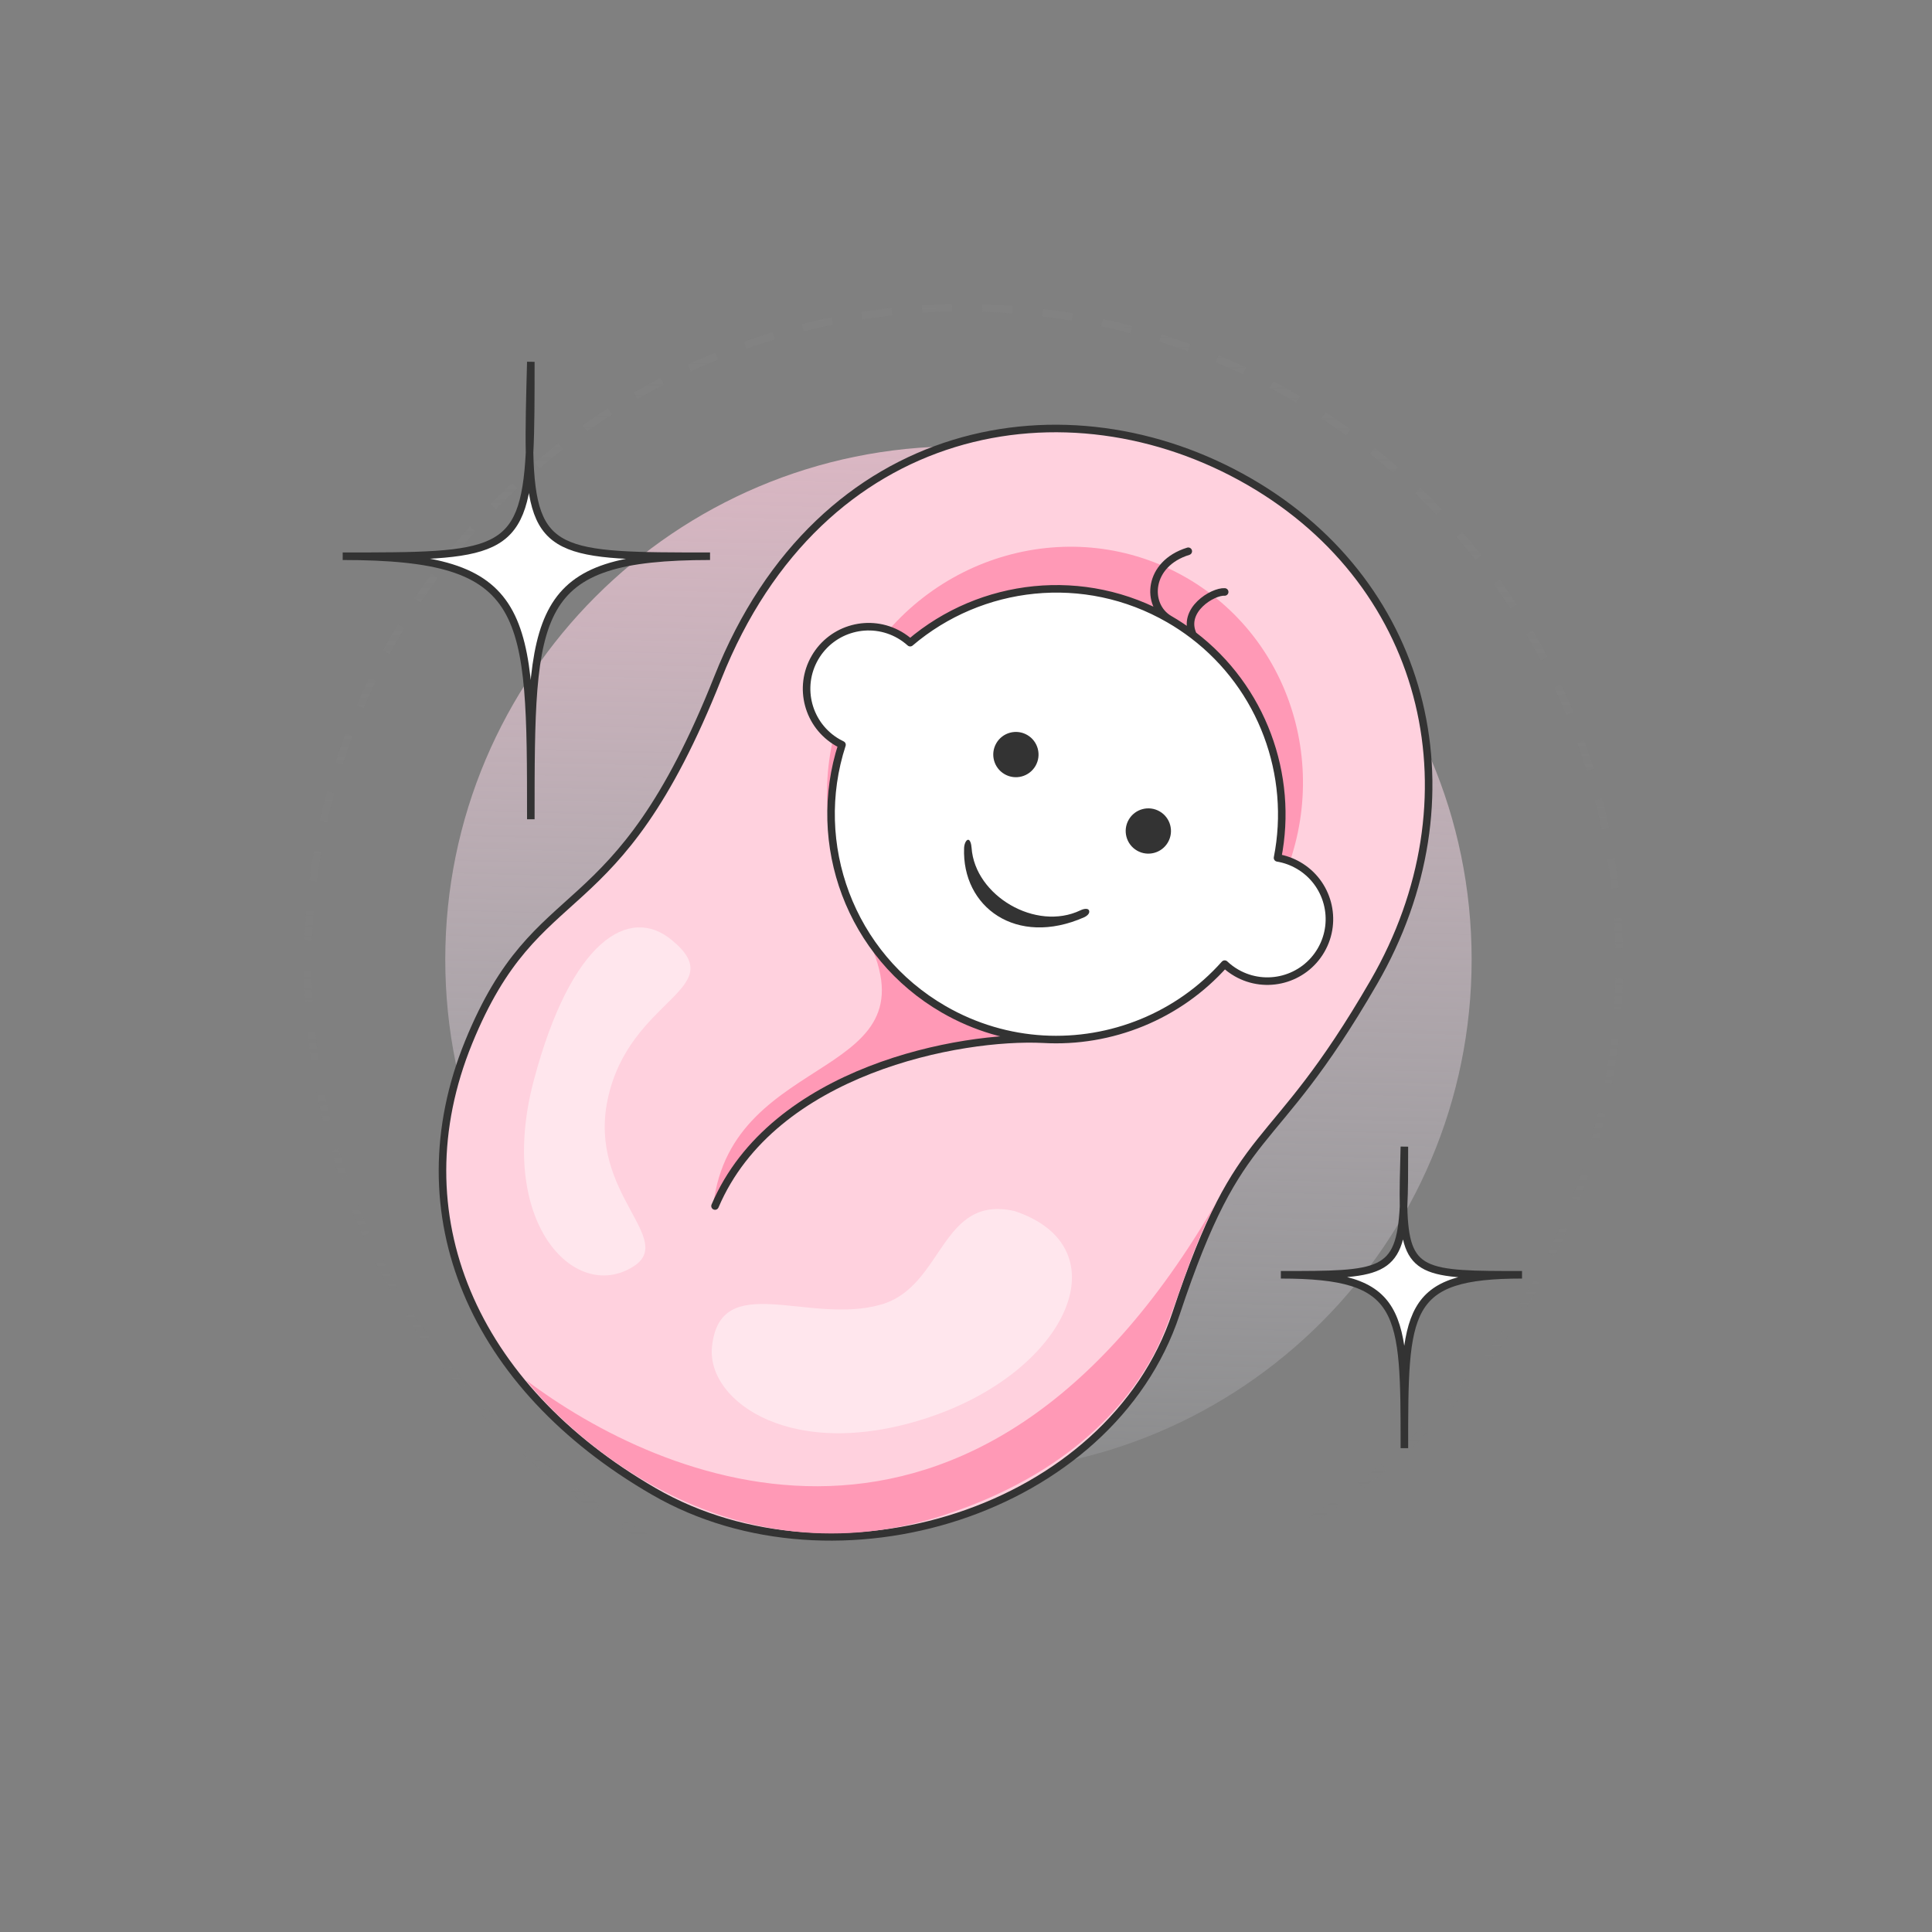
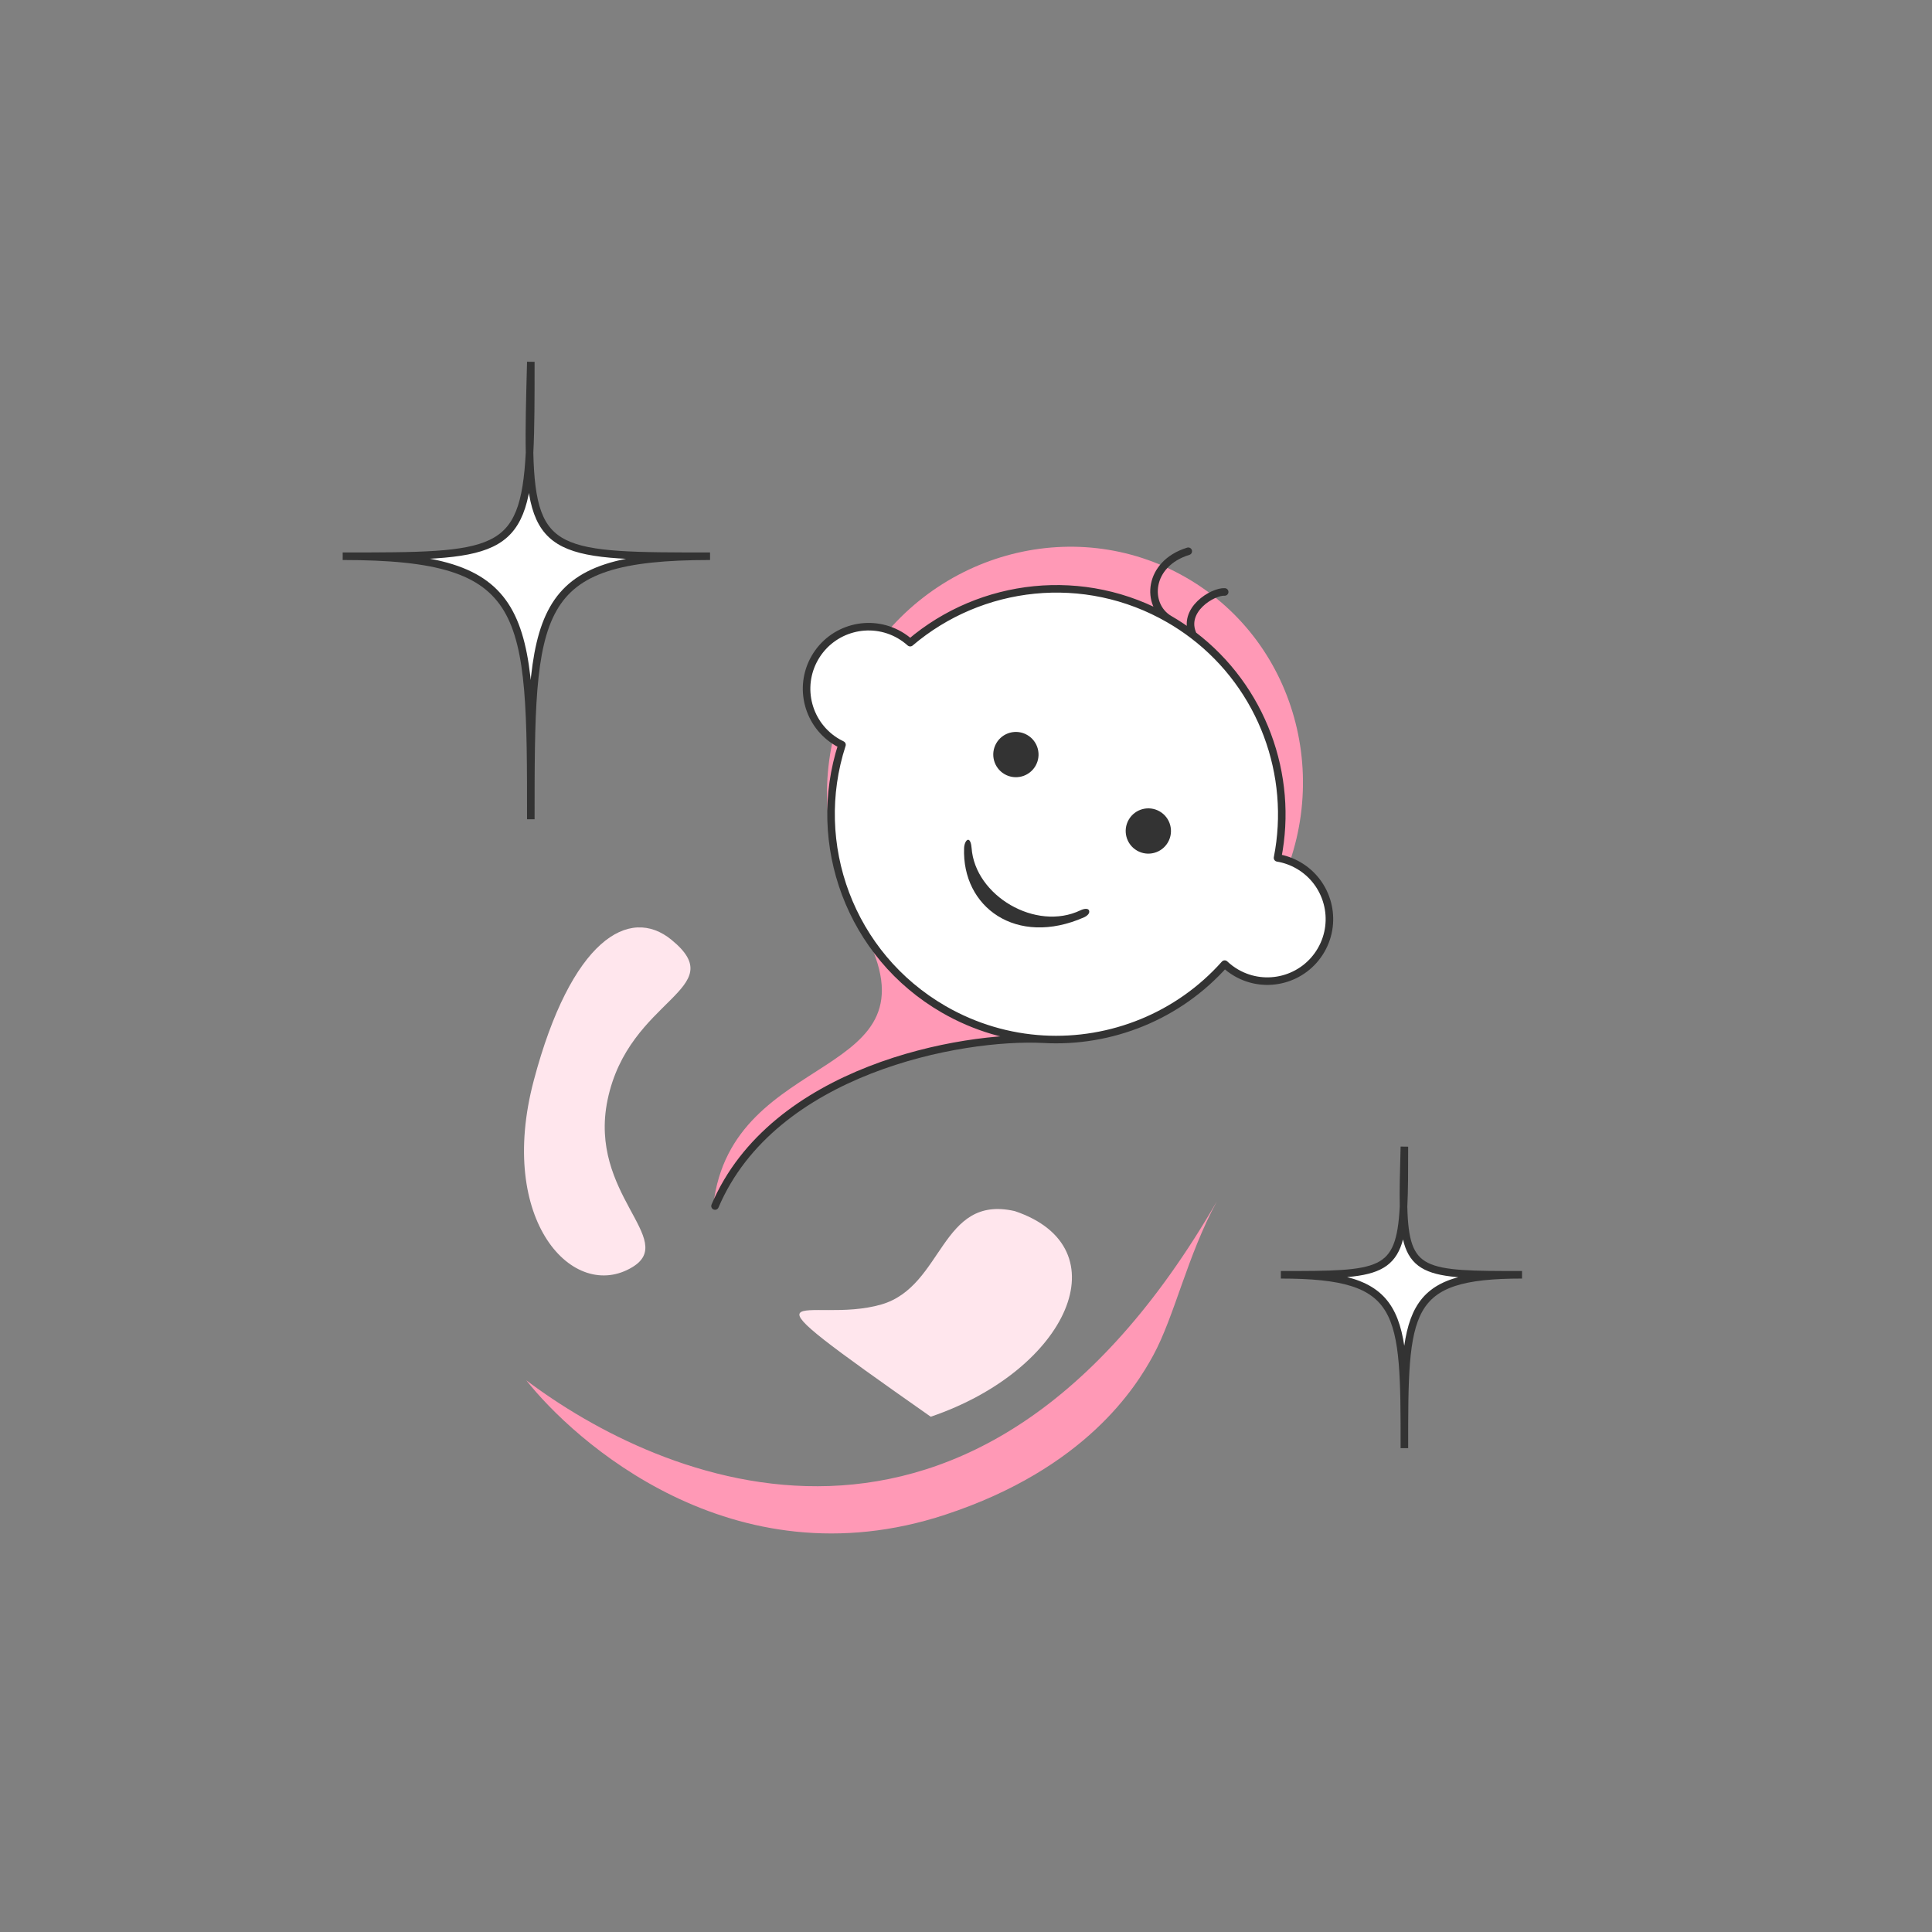
<svg xmlns="http://www.w3.org/2000/svg" width="64" height="64" viewBox="0 0 64 64" fill="none">
  <rect x="0" y="0" width="64" height="64" fill="#808080" stroke="none" />
-   <path d="M31.75 48.784C41.139 48.784 48.75 41.173 48.75 31.784C48.75 22.395 41.139 14.784 31.75 14.784C22.361 14.784 14.75 22.395 14.75 31.784C14.75 41.173 22.361 48.784 31.75 48.784Z" fill="url(#paint0_linear_10610_37356)" />
-   <path d="M53.362 35.401C55.284 23.56 47.243 12.402 35.401 10.48C23.56 8.558 12.402 16.599 10.48 28.441C8.558 40.282 16.599 51.44 28.441 53.362C40.282 55.284 51.44 47.243 53.362 35.401Z" stroke="url(#paint1_linear_10610_37356)" stroke-width="0.25" stroke-miterlimit="10" stroke-dasharray="1 1" />
-   <path d="M23.778 22.452C27.178 13.892 35.373 12.483 41.384 15.956C47.395 19.428 48.985 26.519 45.513 32.53C42.04 38.541 41.14 36.944 38.956 43.519C36.771 50.094 27.675 52.881 21.665 49.409C15.653 45.937 13.203 40.225 15.521 34.534C17.84 28.843 20.378 31.012 23.778 22.452Z" fill="#FFD1DE" stroke="#333333" stroke-width="0.25" />
  <path d="M23.629 39.925C24.24 34.65 31.273 35.873 28.615 30.839L34.596 34.298C33.423 34.55 30.862 34.431 28.348 35.646C26.03 36.766 24.174 38.668 23.629 39.925Z" fill="#FF99B6" />
  <ellipse cx="35.279" cy="26.101" rx="7.829" ry="8.041" transform="rotate(30 35.279 26.101)" fill="#FF99B6" />
  <path d="M31.261 33.435C32.305 34.038 33.434 34.36 34.561 34.425C36.803 34.553 39.035 33.663 40.569 31.938C40.684 32.047 40.812 32.143 40.955 32.226C41.938 32.793 43.195 32.457 43.763 31.474C44.331 30.491 43.994 29.234 43.011 28.666C42.791 28.539 42.557 28.457 42.32 28.418C42.863 25.671 41.815 22.78 39.523 21.036C39.273 20.846 39.008 20.669 38.729 20.508C35.917 18.884 32.489 19.297 30.151 21.289C30.046 21.195 29.93 21.11 29.803 21.036C28.82 20.468 27.563 20.805 26.995 21.788C26.427 22.771 26.764 24.028 27.747 24.596C27.794 24.623 27.843 24.649 27.892 24.672C26.827 27.952 28.155 31.641 31.261 33.435Z" fill="white" />
  <path d="M38.729 20.508C35.917 18.884 32.489 19.297 30.151 21.289C30.046 21.195 29.93 21.11 29.803 21.036C28.82 20.468 27.563 20.805 26.995 21.788C26.427 22.771 26.764 24.028 27.747 24.596C27.794 24.623 27.843 24.649 27.892 24.672C26.827 27.952 28.155 31.641 31.261 33.435C32.305 34.038 33.434 34.36 34.561 34.425M38.729 20.508C37.954 20.047 38.015 18.676 39.363 18.261M38.729 20.508C39.008 20.669 39.273 20.846 39.523 21.036M34.561 34.425C36.803 34.553 39.035 33.663 40.569 31.938C40.684 32.047 40.812 32.143 40.955 32.226C41.938 32.793 43.195 32.457 43.763 31.474C44.331 30.491 43.994 29.234 43.011 28.666C42.791 28.539 42.557 28.457 42.32 28.418C42.863 25.671 41.815 22.78 39.523 21.036M34.561 34.425C31.831 34.287 25.606 35.438 23.686 39.951M39.523 21.036C39.13 20.206 40.183 19.583 40.569 19.609" stroke="#333333" stroke-width="0.25" stroke-linecap="round" stroke-linejoin="round" />
  <circle cx="33.653" cy="24.996" r="0.75" transform="rotate(30.013 33.653 24.996)" fill="#333333" />
  <circle cx="38.04" cy="27.528" r="0.75" transform="rotate(30.013 38.04 27.528)" fill="#333333" />
  <circle cx="37.764" cy="30.375" r="1.001" transform="rotate(30.013 37.764 30.375)" fill="white" />
-   <circle cx="31.034" cy="26.51" r="1.001" transform="rotate(30.013 31.034 26.51)" fill="white" />
  <path fill-rule="evenodd" clip-rule="evenodd" d="M32.069 27.818C32.134 27.814 32.176 27.951 32.185 28.088C32.297 29.672 34.314 30.863 35.792 30.155C35.916 30.095 36.041 30.088 36.073 30.154C36.112 30.236 36.041 30.325 35.917 30.385C33.666 31.378 31.859 30.047 31.937 28.088C31.943 27.951 32.004 27.823 32.069 27.818Z" fill="#333333" />
  <path d="M40.31 39.797C32.251 53.759 21.784 49.004 17.434 45.724C18.966 47.671 24.234 52.509 31.317 50.175C35.973 48.64 37.635 45.936 38.197 44.908C38.91 43.602 39.33 41.595 40.31 39.797Z" fill="#FF99B6" />
-   <path d="M29.2 43.211C31.265 42.609 31.152 39.554 33.618 40.12C37.19 41.324 35.39 45.38 30.832 46.931C26.274 48.482 23.405 46.425 23.585 44.62C23.845 42.028 26.805 43.911 29.2 43.211Z" fill="#FFE6ED" />
+   <path d="M29.2 43.211C31.265 42.609 31.152 39.554 33.618 40.12C37.19 41.324 35.39 45.38 30.832 46.931C23.845 42.028 26.805 43.911 29.2 43.211Z" fill="#FFE6ED" />
  <path d="M20.126 36.438C19.479 39.562 22.452 41.064 20.949 41.975C19.004 43.154 16.448 40.446 17.682 35.792C18.915 31.138 20.844 29.984 22.247 31.135C24.261 32.786 20.828 33.044 20.126 36.438Z" fill="#FFE6ED" />
  <path d="M11.352 18.426C16.404 18.426 17.361 18.426 17.542 14.996C17.524 14.195 17.552 13.206 17.584 11.986C17.584 13.206 17.584 14.195 17.542 14.996C17.62 18.426 18.543 18.426 23.521 18.426C17.584 18.426 17.584 20.169 17.584 27.14C17.584 20.194 17.584 18.426 11.352 18.426Z" fill="white" stroke="#333333" stroke-width="0.25" />
  <path d="M42.43 42.229C45.746 42.229 46.375 42.229 46.494 39.969C46.482 39.441 46.5 38.789 46.522 37.985C46.522 38.789 46.522 39.441 46.494 39.969C46.545 42.229 47.151 42.229 50.419 42.229C46.522 42.229 46.522 43.378 46.522 47.972C46.522 43.395 46.522 42.229 42.43 42.229Z" fill="white" stroke="#333333" stroke-width="0.25" />
  <defs>
    <linearGradient id="paint0_linear_10610_37356" x1="33.001" y1="1.501" x2="31.75" y2="54.284" gradientUnits="userSpaceOnUse">
      <stop stop-color="#FEBACD" />
      <stop offset="1" stop-color="#EBF6FF" stop-opacity="0" />
    </linearGradient>
    <linearGradient id="paint1_linear_10610_37356" x1="31.249" y1="6.283" x2="31.749" y2="50.783" gradientUnits="userSpaceOnUse">
      <stop stop-color="#828282" />
      <stop offset="1" stop-color="#828282" stop-opacity="0" />
    </linearGradient>
  </defs>
</svg>